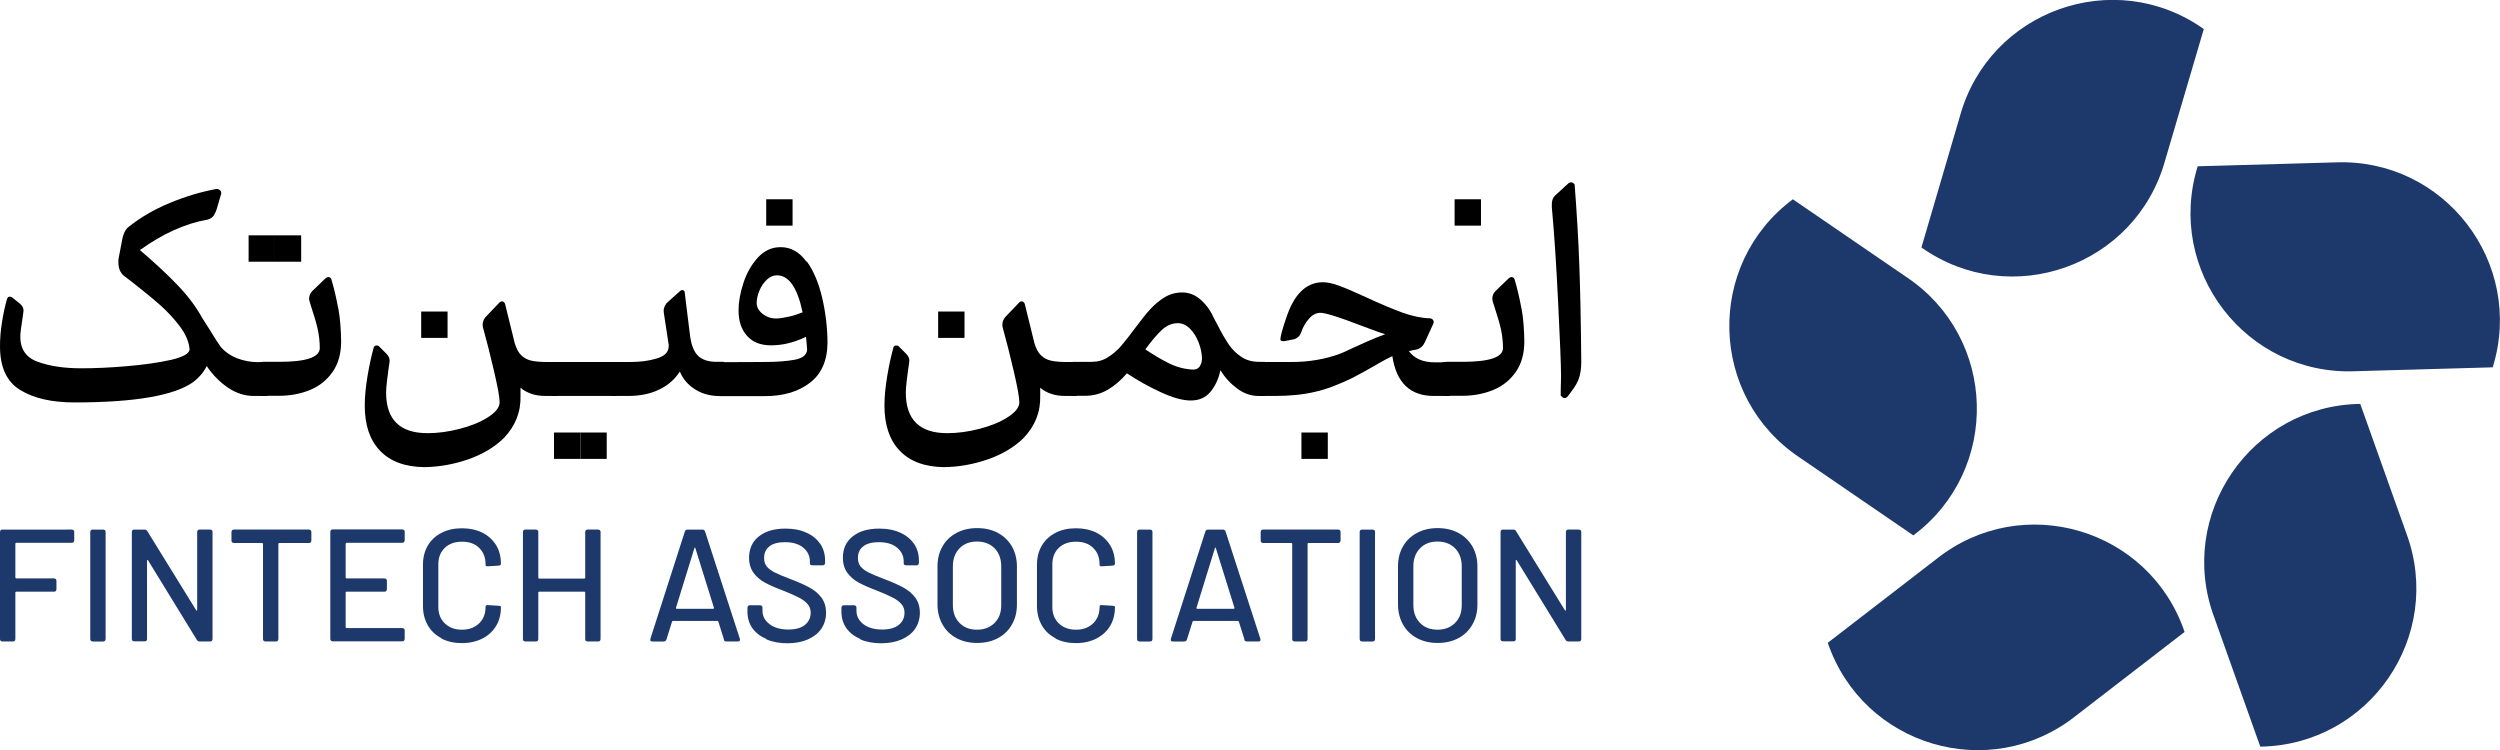
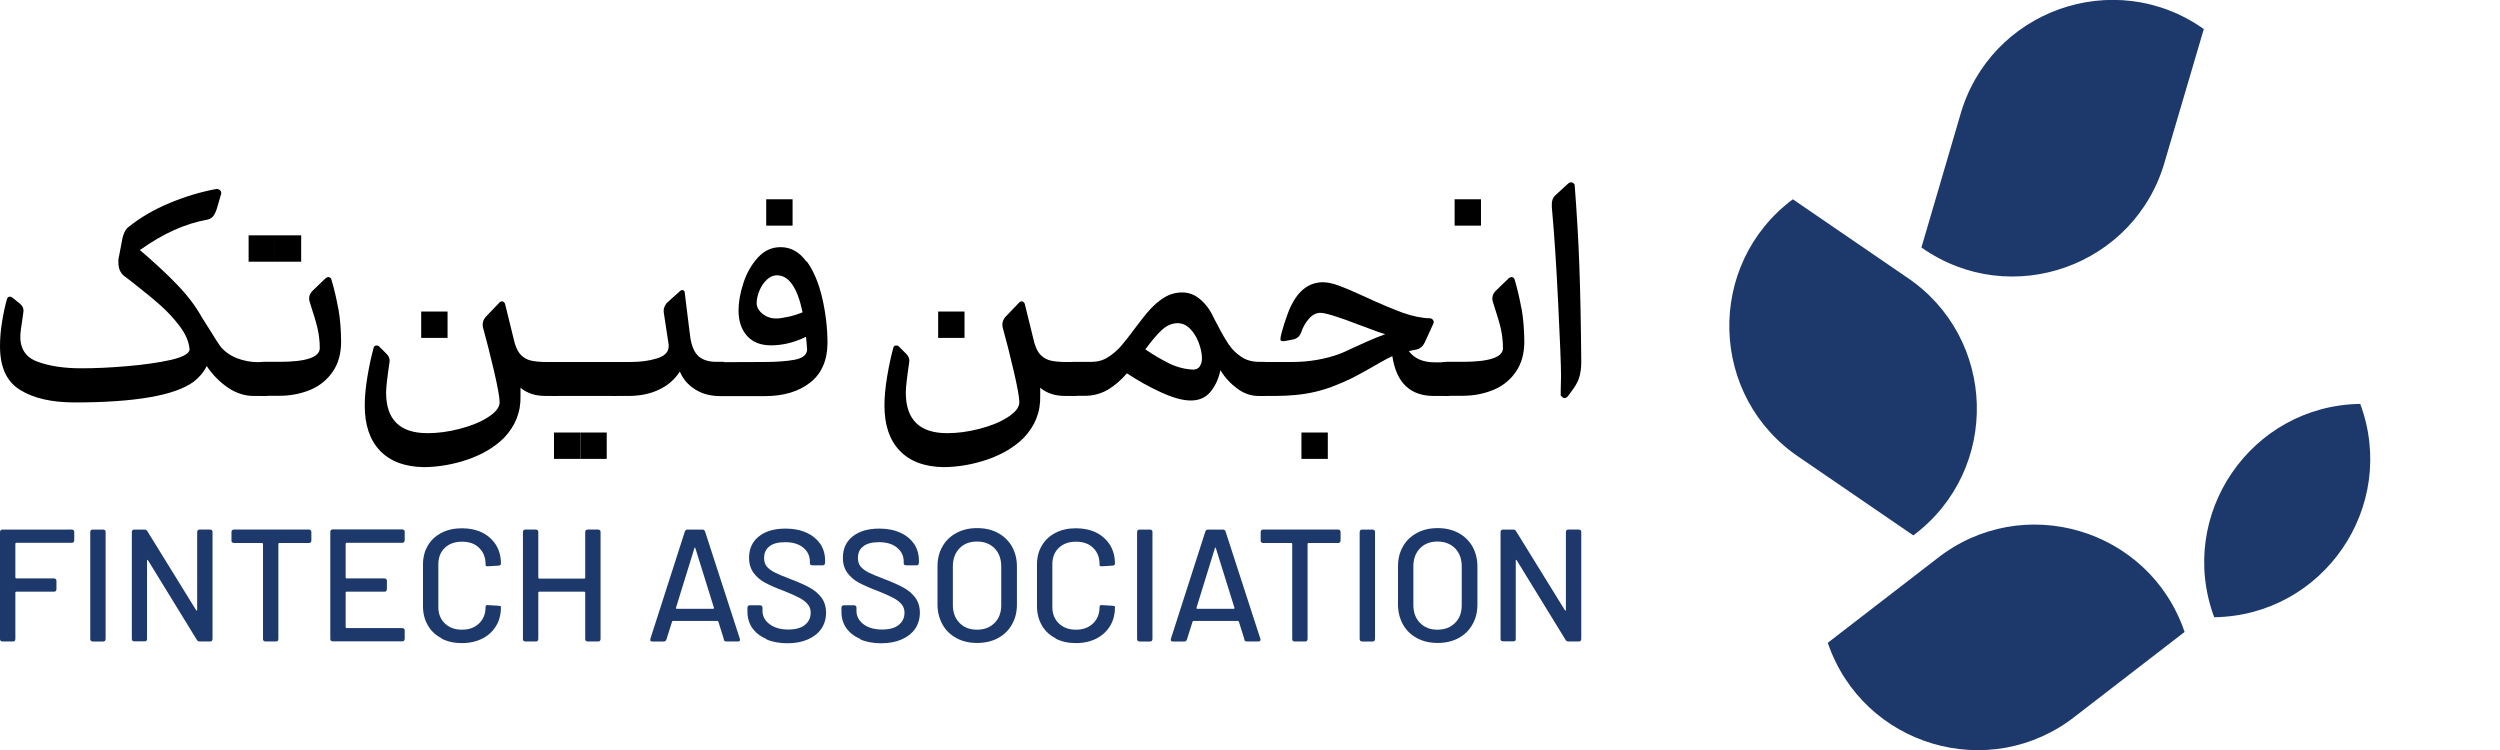
<svg xmlns="http://www.w3.org/2000/svg" id="Layer_2" data-name="Layer 2" viewBox="0 0 154.56 46.38">
  <defs>
    <style>      .cls-1 {        fill: #1d396c;      }    </style>
  </defs>
  <g id="Layer_1-2" data-name="Layer 1">
    <g>
      <path class="cls-1" d="M113,39.74l6.73-5.19c5.3-4.2,13.16-1.88,15.33,4.52l-6.73,5.19c-5.3,4.2-13.15,1.88-15.33-4.52" />
      <path class="cls-1" d="M110.84,12.32l7.01,4.8c5.63,3.74,5.86,11.93,.44,15.98l-7.01-4.8c-5.63-3.74-5.86-11.93-.44-15.98" />
      <path class="cls-1" d="M136.25,1.79l-2.4,8.15c-1.82,6.51-9.54,9.26-15.06,5.36l2.39-8.15c1.82-6.51,9.54-9.26,15.06-5.36" />
-       <path class="cls-1" d="M154.11,22.71l-8.49,.24c-6.75,.28-11.75-6.21-9.75-12.67l8.49-.24c6.75-.28,11.75,6.21,9.75,12.67" />
-       <path class="cls-1" d="M139.74,46.16l-2.85-8c-2.35-6.34,2.28-13.09,9.03-13.19l2.85,8c2.35,6.34-2.27,13.09-9.03,13.19" />
+       <path class="cls-1" d="M139.74,46.16l-2.85-8c-2.35-6.34,2.28-13.09,9.03-13.19c2.35,6.34-2.27,13.09-9.03,13.19" />
      <rect x="47.37" y="12.32" width="1.63" height="1.63" />
      <rect x="89.93" y="12.32" width="1.63" height="1.63" />
      <rect x="26.04" y="19.26" width="1.63" height="1.63" />
      <rect x="58" y="19.26" width="1.63" height="1.63" />
      <rect x="15.37" y="14.55" width="1.63" height="1.63" />
      <rect x="16.99" y="14.55" width="1.63" height="1.63" />
      <rect x="34.25" y="26.74" width="1.63" height="1.63" />
      <rect x="35.88" y="26.74" width="1.63" height="1.63" />
      <rect x="80.46" y="26.74" width="1.63" height="1.63" />
      <path d="M16.53,22.38v2.1h-.83c-.56,0-1.1-.17-1.6-.51-.5-.34-.95-.78-1.32-1.34-.19,.39-.47,.71-.82,.98-1.16,.84-3.61,1.27-7.35,1.27-1.42,0-2.54-.26-3.36-.77C.41,23.6,0,22.7,0,21.4c0-.47,.04-.97,.13-1.52,.09-.55,.19-1.02,.31-1.42,.04-.08,.09-.12,.17-.12,.05,0,.1,.02,.13,.04l.51,.41c.16,.14,.22,.3,.2,.47,0,.02-.03,.21-.08,.57-.06,.36-.09,.63-.11,.82-.05,.85,.29,1.42,1.03,1.7,.74,.28,1.65,.42,2.73,.42,.83,0,1.77-.04,2.82-.13,1.05-.09,1.96-.22,2.73-.39,.76-.18,1.15-.4,1.15-.66-.04-.46-.24-.93-.6-1.41-.36-.48-.77-.92-1.22-1.32-.45-.4-1.02-.86-1.69-1.39-.11-.08-.29-.22-.55-.42-.23-.19-.34-.47-.34-.82v-.19s.19-.99,.19-.99c.07-.48,.2-.81,.39-.98,.76-.62,1.63-1.12,2.59-1.52,.96-.4,1.93-.69,2.9-.87,.08,0,.15,.03,.21,.08s.08,.12,.08,.2l-.28,.96c-.07,.21-.15,.36-.23,.46-.09,.1-.2,.16-.35,.2-1.37,.24-2.76,.87-4.17,1.88,.85,.73,1.61,1.42,2.26,2.1,.66,.67,1.18,1.36,1.57,2.06l.5,.79c.31,.51,.53,.85,.67,1.04,.26,.3,.6,.54,1.01,.7,.42,.16,.85,.24,1.3,.24h.56Z" />
      <path d="M20.92,19.08c.11,.62,.16,1.29,.17,2.02,0,.75-.17,1.38-.52,1.88-.34,.5-.81,.88-1.38,1.12-.58,.24-1.22,.37-1.94,.37h-.99c-.21,0-.38-.1-.52-.31-.14-.2-.21-.46-.21-.76s.07-.56,.2-.75c.13-.19,.31-.28,.53-.28h1.01c1.65,0,2.48-.28,2.5-.83,0-.44-.05-.84-.13-1.2-.08-.36-.21-.79-.37-1.28l-.1-.32c-.04-.11-.06-.2-.06-.28,0-.16,.06-.32,.19-.46l.83-.8s.09-.07,.16-.07c.09,0,.15,.04,.19,.12,.18,.6,.32,1.21,.43,1.82" />
      <path d="M34.45,22.38v2.1h-.67c-.36,0-.66-.04-.92-.13-.26-.09-.49-.21-.68-.38v.49c.03,1.01-.32,1.88-1.03,2.62-.58,.57-1.32,1.01-2.21,1.32-.9,.31-1.81,.47-2.73,.48-1.19-.02-2.09-.36-2.72-1.02-.63-.66-.94-1.59-.94-2.79,0-.55,.06-1.15,.17-1.81,.11-.66,.24-1.26,.39-1.8,.04-.07,.09-.1,.17-.1,.06,0,.11,.01,.14,.04l.47,.47c.13,.13,.2,.27,.2,.42,0,.07-.03,.26-.08,.59-.01,.1-.04,.31-.08,.63-.04,.33-.06,.58-.06,.76,0,1.67,.85,2.51,2.56,2.51,.65,0,1.31-.09,2-.27,.69-.18,1.26-.41,1.73-.71s.71-.59,.73-.91c0-.32-.12-.97-.35-1.96-.23-.99-.46-1.89-.69-2.72,0-.03-.01-.08-.01-.14,0-.17,.06-.32,.17-.46l.89-.93c.05-.04,.1-.05,.13-.05,.08,0,.14,.05,.19,.14l.6,2.44c.1,.33,.23,.59,.41,.76,.18,.17,.39,.28,.63,.33s.55,.08,.92,.08h.68Z" />
      <path d="M38.13,24.48h-3.89c-.21,0-.38-.1-.52-.31-.14-.2-.21-.46-.21-.76s.07-.56,.2-.75c.13-.19,.31-.28,.53-.28h3.89v2.1Z" />
      <path d="M44.73,22.38v2.1h-.4c-.51-.02-.98-.16-1.39-.43-.42-.27-.72-.63-.91-1.08-.3,.47-.72,.85-1.27,1.11-.55,.27-1.2,.4-1.94,.4h-.83c-.21,0-.39-.1-.53-.3-.14-.2-.2-.46-.2-.77s.07-.56,.19-.75c.13-.19,.31-.28,.54-.28h.97c.62,0,1.17-.07,1.65-.22,.49-.15,.73-.4,.73-.75v-.1c-.09-.61-.19-1.26-.3-1.97,0-.03-.01-.07-.01-.13,0-.15,.06-.3,.18-.47l.85-.76s.07-.05,.11-.05c.08,0,.13,.04,.16,.12l.07,.6c.17,1.38,.26,2.1,.27,2.16,.08,.57,.25,.97,.51,1.21,.26,.23,.63,.35,1.1,.35h.48Z" />
      <path d="M49.88,16.16c.43,.6,.74,1.35,.95,2.25,.21,.9,.32,1.81,.33,2.74,0,1.11-.36,1.95-1.07,2.5-.71,.56-1.65,.84-2.81,.84h-2.76c-.21,0-.38-.1-.52-.31-.14-.2-.21-.46-.21-.76s.07-.56,.19-.75c.13-.19,.31-.28,.53-.28h.21s2.5-.01,2.5-.01c.79,0,1.43-.05,1.92-.14,.49-.1,.74-.3,.76-.62-.01-.22-.04-.49-.07-.8-.73,.36-1.45,.53-2.16,.53-.64,0-1.13-.19-1.48-.58-.35-.39-.53-.91-.53-1.58,0-.51,.1-1.08,.3-1.69,.2-.62,.5-1.14,.89-1.57,.39-.43,.86-.65,1.41-.65,.64,0,1.17,.3,1.6,.9m-1.1,3.4c.31-.07,.59-.16,.86-.27-.32-1.53-.85-2.29-1.59-2.29-.22,0-.43,.09-.62,.27s-.35,.41-.46,.68c-.11,.27-.17,.53-.17,.77s.12,.46,.36,.66c.24,.19,.52,.29,.85,.29,.2,0,.45-.04,.76-.11" />
      <path d="M66.58,22.38v2.1h-.67c-.36,0-.66-.04-.92-.13-.26-.09-.49-.21-.68-.38v.49c.03,1.01-.32,1.88-1.03,2.62-.58,.57-1.32,1.01-2.21,1.32-.9,.31-1.81,.47-2.73,.48-1.19-.02-2.09-.36-2.72-1.02-.63-.66-.94-1.59-.94-2.79,0-.55,.06-1.15,.17-1.81,.11-.66,.24-1.26,.39-1.8,.04-.07,.09-.1,.17-.1,.06,0,.11,.01,.14,.04l.47,.47c.13,.13,.2,.27,.2,.42,0,.07-.03,.26-.08,.59-.01,.1-.04,.31-.08,.63-.04,.33-.06,.58-.06,.76,0,1.67,.85,2.51,2.56,2.51,.65,0,1.31-.09,2-.27,.69-.18,1.26-.41,1.73-.71s.71-.59,.73-.91c0-.32-.12-.97-.35-1.96-.23-.99-.46-1.89-.69-2.72,0-.03-.01-.08-.01-.14,0-.17,.06-.32,.17-.46l.89-.93c.05-.04,.1-.05,.13-.05,.08,0,.14,.05,.19,.14l.6,2.44c.1,.33,.23,.59,.41,.76,.18,.17,.39,.28,.63,.33s.55,.08,.92,.08h.68Z" />
      <path d="M78.21,22.38v2.1h-.4c-.47,0-.9-.15-1.31-.45-.41-.3-.76-.67-1.05-1.14-.11,.53-.32,.98-.62,1.34-.3,.36-.71,.53-1.21,.53s-1.11-.17-1.85-.51c-.74-.34-1.44-.73-2.1-1.17-.38,.44-.78,.78-1.19,1.02-.42,.24-.89,.37-1.4,.37h-.71c-.21,0-.38-.1-.52-.31-.14-.2-.21-.46-.21-.76s.07-.56,.2-.75c.13-.19,.31-.28,.53-.28h1.13c.36,0,.69-.09,.99-.28,.3-.19,.58-.42,.82-.7s.53-.65,.87-1.11c.37-.5,.68-.89,.94-1.17,.26-.28,.55-.53,.88-.73,.33-.2,.7-.3,1.09-.3,.42,0,.81,.15,1.15,.46,.35,.3,.63,.71,.85,1.21l.21,.39c.24,.48,.47,.86,.67,1.16,.2,.3,.46,.55,.77,.76,.31,.21,.68,.31,1.11,.31h.35Zm-4.04,.27c.09-.13,.14-.29,.14-.48,0-.31-.07-.64-.2-.98-.13-.34-.3-.63-.53-.86-.23-.23-.48-.35-.77-.35-.35,0-.67,.14-.97,.41-.3,.27-.64,.68-1.03,1.21,.53,.36,1.03,.65,1.5,.88,.48,.23,.96,.35,1.46,.37,.18,0,.31-.07,.41-.2" />
      <path d="M89.62,22.37v2.11h-.97c-1.47,0-2.32-.82-2.57-2.46-.23,.1-.47,.23-.73,.38-.26,.15-.42,.24-.49,.28-.41,.24-.82,.46-1.24,.68-.84,.41-1.62,.71-2.34,.87-.72,.17-1.55,.25-2.5,.25h-.79c-.21,0-.38-.1-.52-.31-.14-.2-.21-.46-.21-.76s.07-.56,.2-.75c.13-.19,.31-.28,.53-.28h1.9c.5,0,1.01-.04,1.53-.13,.52-.09,1-.22,1.42-.38,.12-.04,.41-.17,.87-.39,.07-.03,.32-.14,.73-.33,.42-.19,.82-.35,1.2-.49-.26-.07-.78-.26-1.57-.56-1.32-.51-2.13-.76-2.44-.76-.25,0-.49,.12-.7,.36-.21,.24-.38,.52-.48,.84-.04,.11-.1,.2-.15,.26-.06,.06-.15,.12-.27,.17l-.62,.12h-.08c-.11,.01-.17-.03-.17-.12,.01-.18,.09-.49,.23-.93,.14-.44,.28-.82,.42-1.12,.48-.98,1.14-1.47,1.98-1.47,.28,0,.62,.07,1.01,.22,.39,.14,.94,.38,1.66,.71,.88,.41,1.63,.72,2.25,.95,.62,.22,1.19,.34,1.72,.35,.07,.01,.13,.05,.17,.11,.04,.05,.05,.12,.02,.21l-.53,1.16c-.11,.24-.28,.39-.51,.45-.16,.02-.32,.06-.48,.1,.35,.46,.88,.69,1.58,.69h.92Z" />
      <path d="M94.07,19.08c.11,.62,.16,1.29,.17,2.02,0,.75-.17,1.38-.52,1.88-.34,.5-.81,.88-1.38,1.12-.58,.24-1.22,.37-1.94,.37h-.99c-.21,0-.38-.1-.52-.31-.14-.2-.21-.46-.21-.76s.07-.56,.2-.75c.13-.19,.31-.28,.53-.28h1.01c1.65,0,2.48-.28,2.5-.83,0-.44-.05-.84-.13-1.2-.08-.36-.21-.79-.37-1.28l-.1-.32c-.04-.11-.06-.2-.06-.28,0-.16,.06-.32,.19-.46l.83-.8s.09-.07,.16-.07c.09,0,.15,.04,.19,.12,.18,.6,.32,1.21,.43,1.82" />
      <path d="M96.6,24.55s-.07-.05-.11-.09v-.3s.02-.91,.02-.91c0-.74-.07-2.26-.18-4.55-.11-2.29-.24-4.26-.39-5.89v-.15c-.01-.24,.06-.44,.21-.58l.81-.74s.1-.07,.17-.07c.05,0,.1,.02,.14,.05,.04,.03,.07,.06,.08,.1,.13,1.68,.23,3.33,.29,4.97,.06,1.64,.1,3.63,.12,5.97,0,.41-.05,.75-.14,1.02-.09,.27-.26,.55-.49,.85-.09,.13-.16,.22-.21,.28s-.11,.09-.18,.1c-.07,0-.11-.02-.14-.04" />
      <path class="cls-1" d="M4.55,33.52s-.06,.04-.11,.04H1s-.05,.02-.05,.05v2.1s.02,.05,.05,.05H3.34s.08,.01,.11,.04c.03,.03,.04,.06,.04,.11v.52s-.01,.08-.04,.11c-.03,.03-.06,.04-.11,.04H1s-.05,.02-.05,.05v2.88s-.01,.08-.04,.11c-.03,.03-.06,.04-.11,.04H.15s-.08-.01-.11-.04-.04-.06-.04-.11v-6.62s.01-.08,.04-.11,.06-.04,.11-.04H4.44s.08,.01,.11,.04c.03,.03,.04,.06,.04,.11v.52s-.01,.08-.04,.11" />
      <path class="cls-1" d="M5.62,39.62s-.04-.06-.04-.11v-6.62s.01-.08,.04-.11c.03-.03,.06-.04,.11-.04h.65s.08,.01,.11,.04c.03,.03,.04,.06,.04,.11v6.62s-.01,.08-.04,.11c-.03,.03-.06,.04-.11,.04h-.65s-.08-.01-.11-.04" />
      <path class="cls-1" d="M8.19,39.62s-.04-.06-.04-.11v-6.62s.01-.08,.04-.11c.03-.03,.06-.04,.11-.04h.63c.08,0,.14,.03,.18,.1l3.02,4.89s.03,.03,.04,.02c.01,0,.02-.02,.02-.04v-4.82s.01-.08,.04-.11,.06-.04,.11-.04h.65s.08,.01,.11,.04c.03,.03,.04,.06,.04,.11v6.62s-.01,.08-.04,.11c-.03,.03-.06,.04-.11,.04h-.64c-.08,0-.14-.03-.18-.1l-3.02-4.92s-.03-.03-.04-.03-.02,.02-.02,.04v4.85s0,.08-.03,.11c-.03,.03-.06,.04-.11,.04h-.65s-.08-.01-.11-.04" />
      <path class="cls-1" d="M19.21,32.78s.04,.06,.04,.11v.53s-.01,.08-.04,.11c-.03,.03-.06,.04-.11,.04h-1.84s-.05,.02-.05,.05v5.89s-.01,.08-.04,.11c-.03,.03-.06,.04-.11,.04h-.65s-.08-.01-.11-.04-.04-.06-.04-.11v-5.89s-.02-.05-.05-.05h-1.75s-.08-.01-.11-.04c-.03-.03-.04-.06-.04-.11v-.53s.01-.08,.04-.11c.03-.03,.06-.04,.11-.04h4.64s.08,.01,.11,.04" />
      <path class="cls-1" d="M24.98,33.52s-.06,.04-.11,.04h-3.45s-.05,.02-.05,.05v2.1s.02,.05,.05,.05h2.35s.08,.01,.11,.04c.03,.03,.04,.06,.04,.11v.52s-.01,.08-.04,.11c-.03,.03-.06,.04-.11,.04h-2.35s-.05,.02-.05,.05v2.15s.02,.05,.05,.05h3.45s.08,.01,.11,.04c.03,.03,.04,.06,.04,.11v.52s-.01,.08-.04,.11c-.03,.03-.06,.04-.11,.04h-4.3s-.08-.01-.11-.04c-.03-.03-.04-.06-.04-.11v-6.62s.01-.08,.04-.11c.03-.03,.06-.04,.11-.04h4.3s.08,.01,.11,.04c.03,.03,.04,.06,.04,.11v.52s-.01,.08-.04,.11" />
      <path class="cls-1" d="M27.3,39.46c-.37-.19-.65-.45-.85-.8-.2-.35-.3-.74-.3-1.19v-2.56c0-.45,.1-.84,.3-1.18,.2-.34,.48-.6,.85-.79,.36-.19,.79-.28,1.26-.28s.89,.09,1.26,.27c.36,.18,.64,.44,.85,.77,.2,.33,.3,.71,.3,1.15,0,.07-.05,.11-.15,.12l-.65,.04h-.04s-.06,0-.08-.02c-.02-.01-.03-.03-.03-.04v-.06c0-.42-.13-.76-.4-1.02-.26-.26-.62-.38-1.06-.38s-.8,.13-1.06,.38c-.27,.26-.4,.6-.4,1.02v2.63c0,.42,.13,.76,.4,1.02,.27,.26,.62,.39,1.06,.39s.79-.13,1.06-.39,.4-.6,.4-1.02c0-.04,.01-.07,.04-.09,.03-.02,.06-.03,.11-.02l.65,.04c.1,.01,.15,.03,.15,.05v.05c0,.43-.1,.82-.3,1.15-.2,.33-.48,.59-.85,.78-.36,.18-.78,.28-1.26,.28s-.89-.09-1.26-.28" />
      <path class="cls-1" d="M36.22,32.78s.06-.04,.11-.04h.65s.08,.01,.11,.04c.03,.03,.04,.06,.04,.11v6.62s-.01,.08-.04,.11c-.03,.03-.06,.04-.11,.04h-.65s-.08-.01-.11-.04c-.03-.03-.04-.06-.04-.11v-2.88s-.02-.05-.05-.05h-2.8s-.05,.02-.05,.05v2.88s-.01,.08-.04,.11c-.03,.03-.06,.04-.11,.04h-.65s-.08-.01-.11-.04-.04-.06-.04-.11v-6.62s.01-.08,.04-.11c.03-.03,.06-.04,.11-.04h.65s.08,.01,.11,.04c.03,.03,.04,.06,.04,.11v2.83s.02,.05,.05,.05h2.8s.05-.02,.05-.05v-2.83s.01-.08,.04-.11" />
      <path class="cls-1" d="M44.76,39.54l-.35-1.11s-.03-.04-.05-.04h-2.76s-.04,.01-.05,.04l-.35,1.11c-.03,.08-.08,.12-.17,.12h-.7c-.11,0-.15-.05-.12-.17l2.13-6.63c.03-.08,.08-.12,.17-.12h.91c.09,0,.14,.04,.17,.12l2.15,6.63s.01,.03,.01,.06c0,.07-.04,.11-.13,.11h-.71c-.09,0-.14-.04-.17-.12m-2.9-1.9h2.26s.05-.02,.04-.06l-1.15-3.69s-.02-.04-.03-.04c-.01,0-.02,.01-.03,.04l-1.14,3.69s0,.06,.04,.06" />
      <path class="cls-1" d="M47.37,39.5c-.37-.16-.65-.38-.86-.67-.2-.29-.3-.63-.3-1.02v-.24s.01-.08,.04-.11c.03-.03,.06-.04,.11-.04h.63s.08,.01,.11,.04c.03,.03,.04,.06,.04,.11v.19c0,.34,.15,.61,.44,.83,.29,.22,.68,.33,1.16,.33,.45,0,.8-.1,1.03-.29,.23-.19,.35-.44,.35-.75,0-.2-.06-.38-.18-.52-.12-.14-.29-.28-.52-.4s-.56-.27-.99-.44c-.48-.18-.86-.35-1.14-.5-.28-.15-.51-.35-.7-.6-.18-.25-.28-.56-.28-.93,0-.57,.2-1.01,.61-1.33,.4-.32,.95-.48,1.64-.48,.49,0,.92,.08,1.29,.25,.37,.16,.65,.4,.86,.69,.2,.3,.3,.64,.3,1.03v.15s-.01,.08-.04,.11c-.03,.03-.06,.04-.11,.04h-.64s-.08-.01-.11-.03c-.03-.02-.04-.05-.04-.09v-.12c0-.34-.14-.63-.41-.85-.27-.23-.65-.34-1.13-.34-.41,0-.73,.08-.95,.25-.23,.17-.34,.41-.34,.73,0,.22,.06,.4,.17,.53s.28,.26,.5,.37c.22,.11,.56,.25,1.01,.42,.47,.18,.85,.35,1.14,.51,.29,.16,.53,.36,.72,.61,.19,.25,.29,.57,.29,.94s-.1,.71-.29,.99c-.19,.28-.47,.5-.83,.66-.36,.16-.79,.24-1.27,.24s-.93-.08-1.29-.24" />
      <path class="cls-1" d="M53.18,39.5c-.37-.16-.65-.38-.86-.67-.2-.29-.3-.63-.3-1.02v-.24s.01-.08,.04-.11c.03-.03,.06-.04,.11-.04h.63s.08,.01,.11,.04c.03,.03,.04,.06,.04,.11v.19c0,.34,.15,.61,.43,.83,.29,.22,.68,.33,1.16,.33,.45,0,.8-.1,1.03-.29,.23-.19,.35-.44,.35-.75,0-.2-.06-.38-.18-.52-.12-.14-.29-.28-.52-.4s-.56-.27-.99-.44c-.48-.18-.86-.35-1.14-.5-.28-.15-.51-.35-.7-.6-.18-.25-.28-.56-.28-.93,0-.57,.2-1.01,.61-1.33,.4-.32,.95-.48,1.64-.48,.49,0,.92,.08,1.29,.25,.37,.16,.65,.4,.86,.69,.2,.3,.3,.64,.3,1.03v.15s-.01,.08-.04,.11c-.03,.03-.06,.04-.11,.04h-.64s-.08-.01-.11-.03c-.03-.02-.04-.05-.04-.09v-.12c0-.34-.14-.63-.41-.85-.27-.23-.65-.34-1.13-.34-.41,0-.73,.08-.95,.25-.23,.17-.34,.41-.34,.73,0,.22,.06,.4,.17,.53s.28,.26,.5,.37c.22,.11,.56,.25,1.01,.42,.47,.18,.85,.35,1.14,.51,.29,.16,.53,.36,.72,.61,.19,.25,.29,.57,.29,.94s-.1,.71-.29,.99c-.19,.28-.47,.5-.83,.66-.36,.16-.79,.24-1.27,.24s-.93-.08-1.29-.24" />
      <path class="cls-1" d="M59.13,39.45c-.37-.2-.66-.48-.86-.84-.2-.36-.31-.77-.31-1.24v-2.35c0-.47,.1-.88,.31-1.24,.2-.36,.49-.63,.86-.83,.37-.2,.79-.3,1.28-.3s.92,.1,1.29,.3c.37,.2,.65,.48,.86,.83,.2,.36,.31,.77,.31,1.24v2.35c0,.47-.1,.88-.31,1.24-.2,.36-.49,.64-.86,.84-.37,.2-.8,.3-1.29,.3s-.91-.1-1.28-.3m2.36-.94c.28-.28,.41-.64,.41-1.1v-2.4c0-.46-.14-.83-.41-1.11-.28-.28-.64-.42-1.09-.42s-.81,.14-1.08,.42c-.27,.28-.41,.65-.41,1.11v2.4c0,.46,.14,.82,.41,1.1,.27,.28,.63,.42,1.08,.42s.81-.14,1.09-.42" />
      <path class="cls-1" d="M65.26,39.46c-.37-.19-.65-.45-.85-.8-.2-.35-.3-.74-.3-1.19v-2.56c0-.45,.1-.84,.3-1.18,.2-.34,.48-.6,.85-.79,.36-.19,.79-.28,1.26-.28s.89,.09,1.26,.27c.36,.18,.64,.44,.85,.77,.2,.33,.3,.71,.3,1.15,0,.07-.05,.11-.15,.12l-.65,.04h-.04s-.06,0-.08-.02c-.02-.01-.03-.03-.03-.04v-.06c0-.42-.13-.76-.4-1.02-.26-.26-.62-.38-1.06-.38s-.8,.13-1.06,.38c-.27,.26-.4,.6-.4,1.02v2.63c0,.42,.13,.76,.4,1.02,.27,.26,.62,.39,1.06,.39s.79-.13,1.06-.39,.4-.6,.4-1.02c0-.04,.01-.07,.04-.09,.03-.02,.06-.03,.11-.02l.65,.04c.1,.01,.15,.03,.15,.05v.05c0,.43-.1,.82-.3,1.15-.2,.33-.48,.59-.85,.78-.36,.18-.78,.28-1.26,.28s-.89-.09-1.26-.28" />
      <path class="cls-1" d="M70.34,39.62s-.04-.06-.04-.11v-6.62s.01-.08,.04-.11c.03-.03,.06-.04,.11-.04h.65s.08,.01,.11,.04c.03,.03,.04,.06,.04,.11v6.62s-.01,.08-.04,.11c-.03,.03-.06,.04-.11,.04h-.65s-.08-.01-.11-.04" />
      <path class="cls-1" d="M76.94,39.54l-.35-1.11s-.03-.04-.05-.04h-2.76s-.04,.01-.05,.04l-.35,1.11c-.03,.08-.08,.12-.17,.12h-.7c-.11,0-.15-.05-.12-.17l2.13-6.63c.03-.08,.08-.12,.17-.12h.91c.09,0,.14,.04,.17,.12l2.15,6.63s.01,.03,.01,.06c0,.07-.04,.11-.13,.11h-.71c-.09,0-.14-.04-.17-.12m-2.9-1.9h2.26s.05-.02,.04-.06l-1.15-3.69s-.02-.04-.03-.04c-.01,0-.02,.01-.03,.04l-1.14,3.69s0,.06,.04,.06" />
      <path class="cls-1" d="M82.84,32.78s.04,.06,.04,.11v.53s-.01,.08-.04,.11c-.03,.03-.06,.04-.11,.04h-1.84s-.05,.02-.05,.05v5.89s-.01,.08-.04,.11c-.03,.03-.06,.04-.11,.04h-.65s-.08-.01-.11-.04-.04-.06-.04-.11v-5.89s-.02-.05-.05-.05h-1.75s-.08-.01-.11-.04c-.03-.03-.04-.06-.04-.11v-.53s.01-.08,.04-.11c.03-.03,.06-.04,.11-.04h4.64s.08,.01,.11,.04" />
      <path class="cls-1" d="M84.1,39.62s-.04-.06-.04-.11v-6.62s.01-.08,.04-.11c.03-.03,.06-.04,.11-.04h.65s.08,.01,.11,.04c.03,.03,.04,.06,.04,.11v6.62s-.01,.08-.04,.11c-.03,.03-.06,.04-.11,.04h-.65s-.08-.01-.11-.04" />
      <path class="cls-1" d="M87.6,39.45c-.37-.2-.66-.48-.86-.84-.2-.36-.31-.77-.31-1.24v-2.35c0-.47,.1-.88,.31-1.24,.2-.36,.49-.63,.86-.83,.37-.2,.79-.3,1.28-.3s.92,.1,1.29,.3c.37,.2,.65,.48,.86,.83,.2,.36,.31,.77,.31,1.24v2.35c0,.47-.1,.88-.31,1.24-.2,.36-.49,.64-.86,.84-.37,.2-.8,.3-1.29,.3s-.91-.1-1.28-.3m2.36-.94c.28-.28,.41-.64,.41-1.1v-2.4c0-.46-.14-.83-.41-1.11-.28-.28-.64-.42-1.09-.42s-.81,.14-1.08,.42c-.27,.28-.41,.65-.41,1.11v2.4c0,.46,.14,.82,.41,1.1,.27,.28,.63,.42,1.08,.42s.81-.14,1.09-.42" />
      <path class="cls-1" d="M92.81,39.62s-.04-.06-.04-.11v-6.62s.01-.08,.04-.11c.03-.03,.06-.04,.11-.04h.63c.08,0,.14,.03,.18,.1l3.02,4.89s.03,.03,.04,.02c.01,0,.02-.02,.02-.04v-4.82s.01-.08,.04-.11,.06-.04,.11-.04h.65s.08,.01,.11,.04c.03,.03,.04,.06,.04,.11v6.62s-.01,.08-.04,.11c-.03,.03-.06,.04-.11,.04h-.64c-.08,0-.14-.03-.18-.1l-3.02-4.92s-.03-.03-.04-.03-.02,.02-.02,.04v4.85s0,.08-.03,.11c-.03,.03-.06,.04-.11,.04h-.65s-.08-.01-.11-.04" />
    </g>
  </g>
</svg>